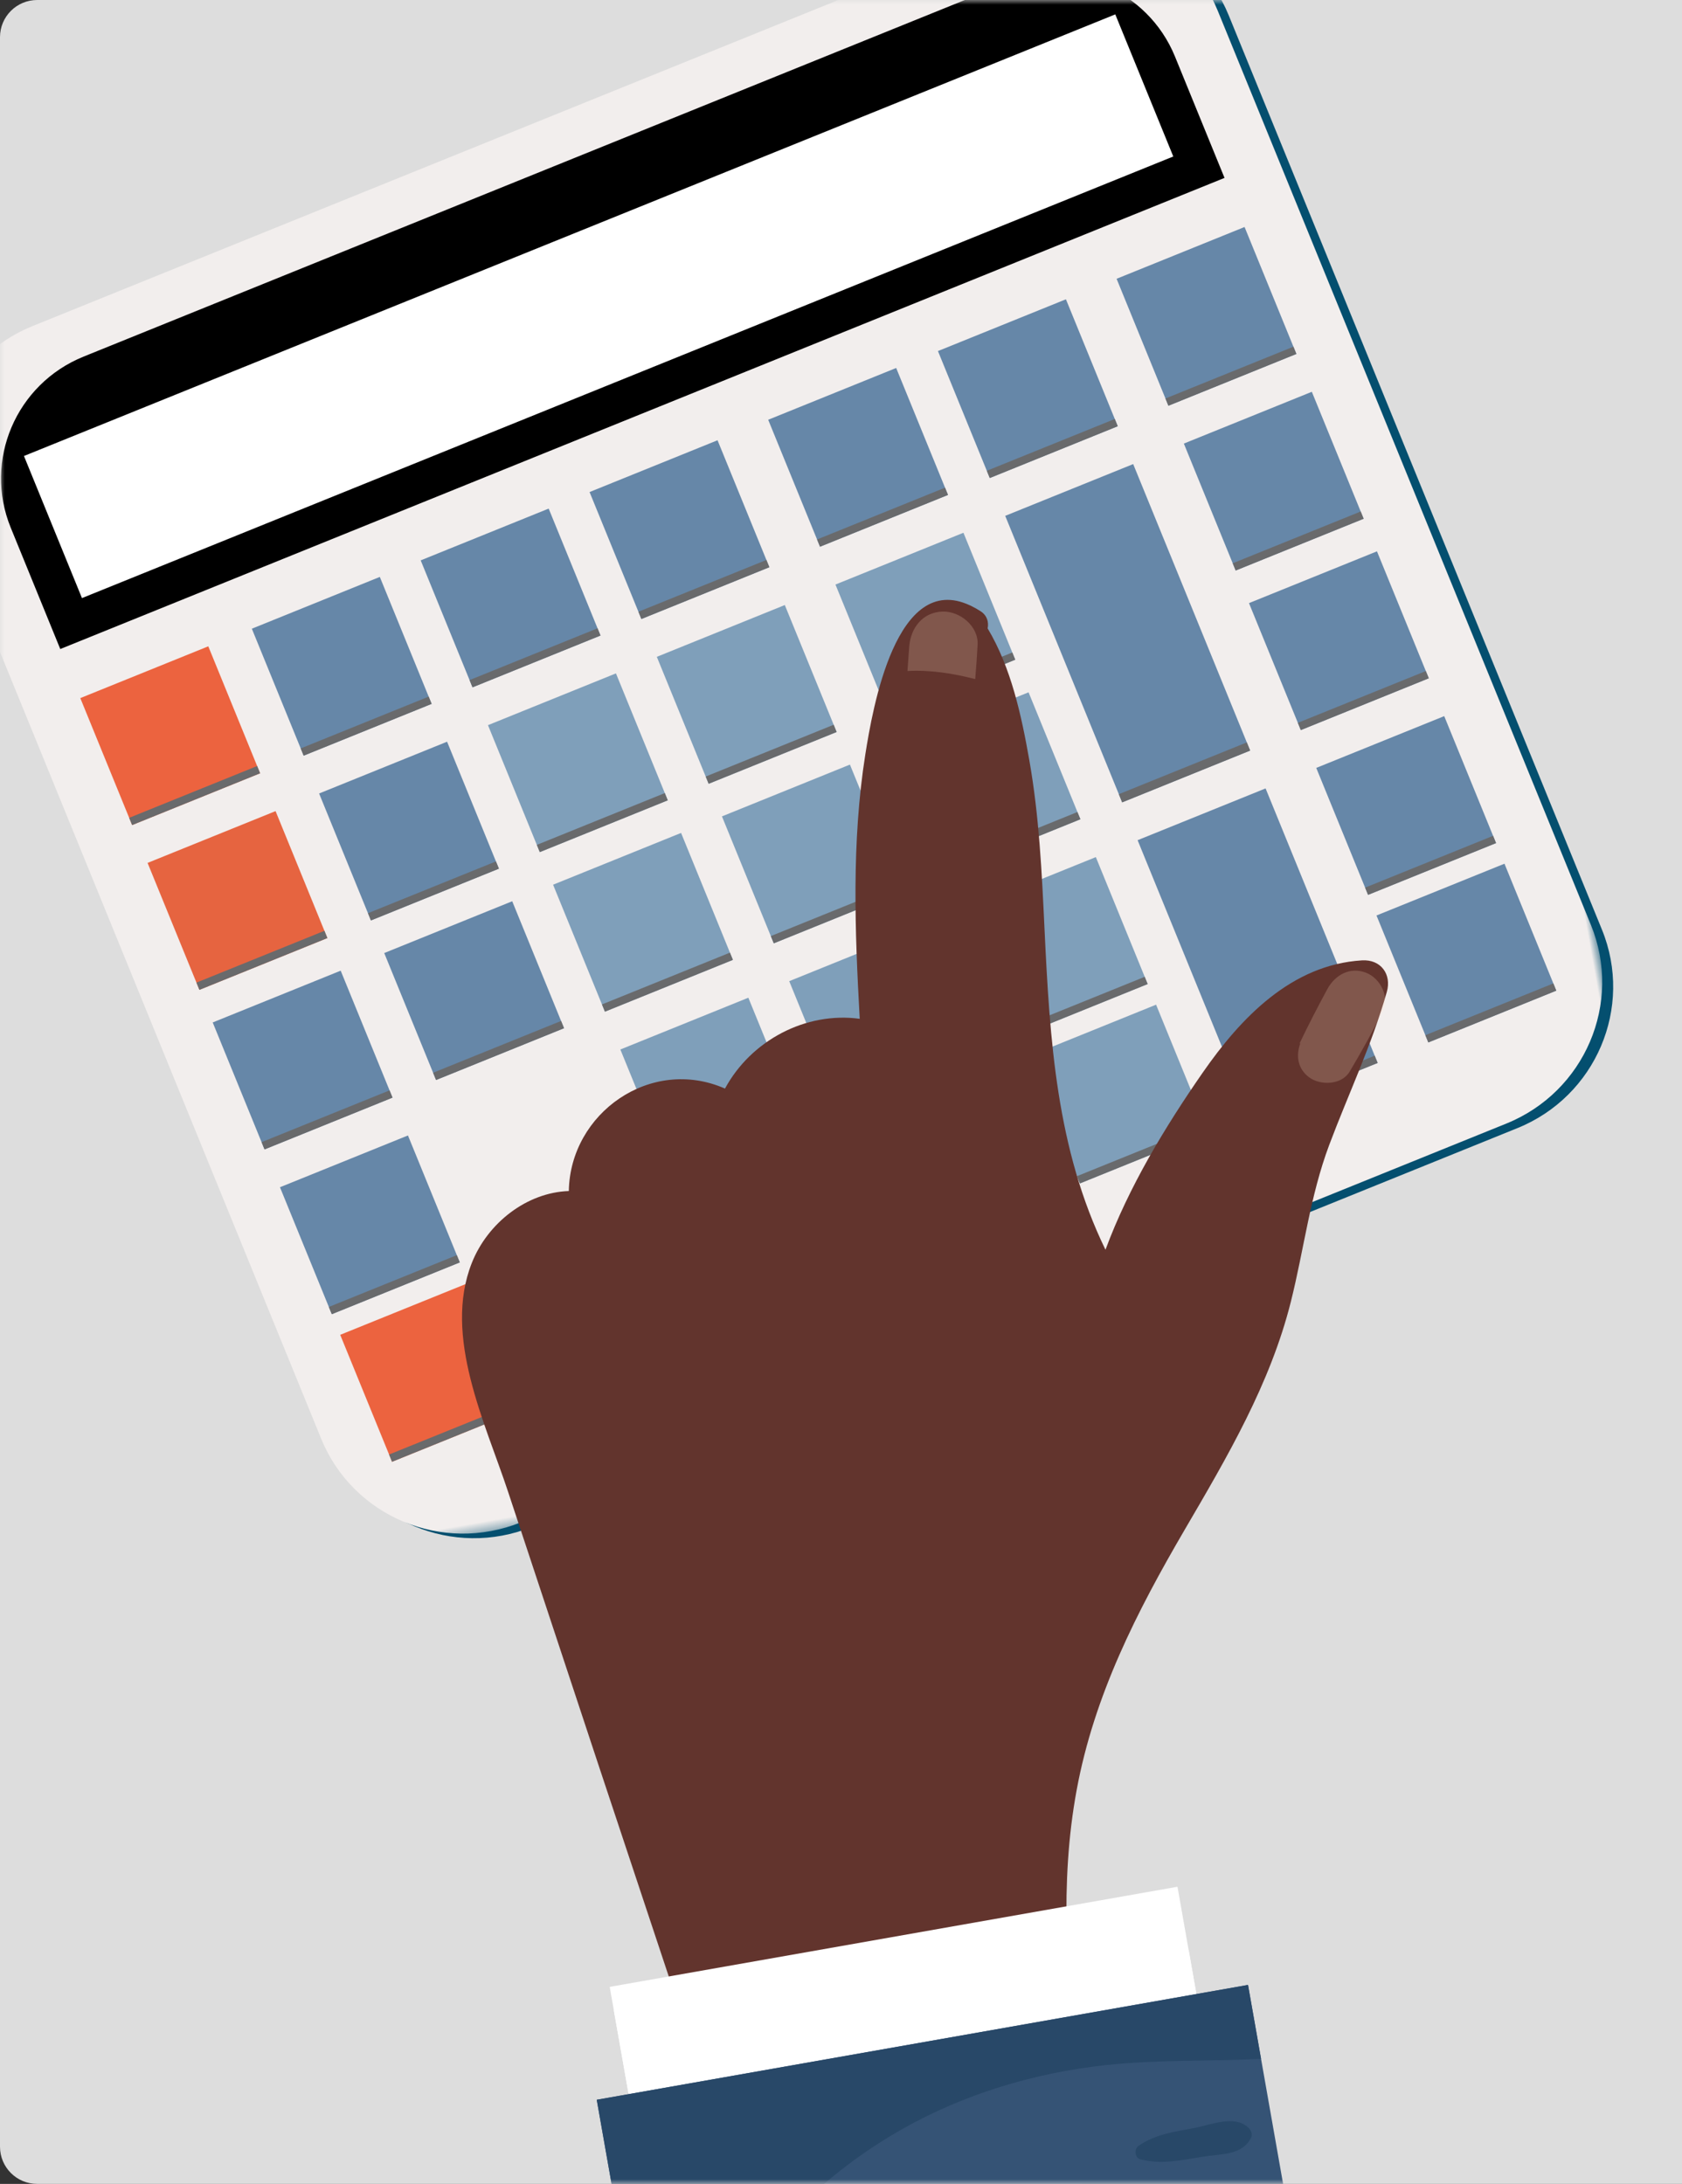
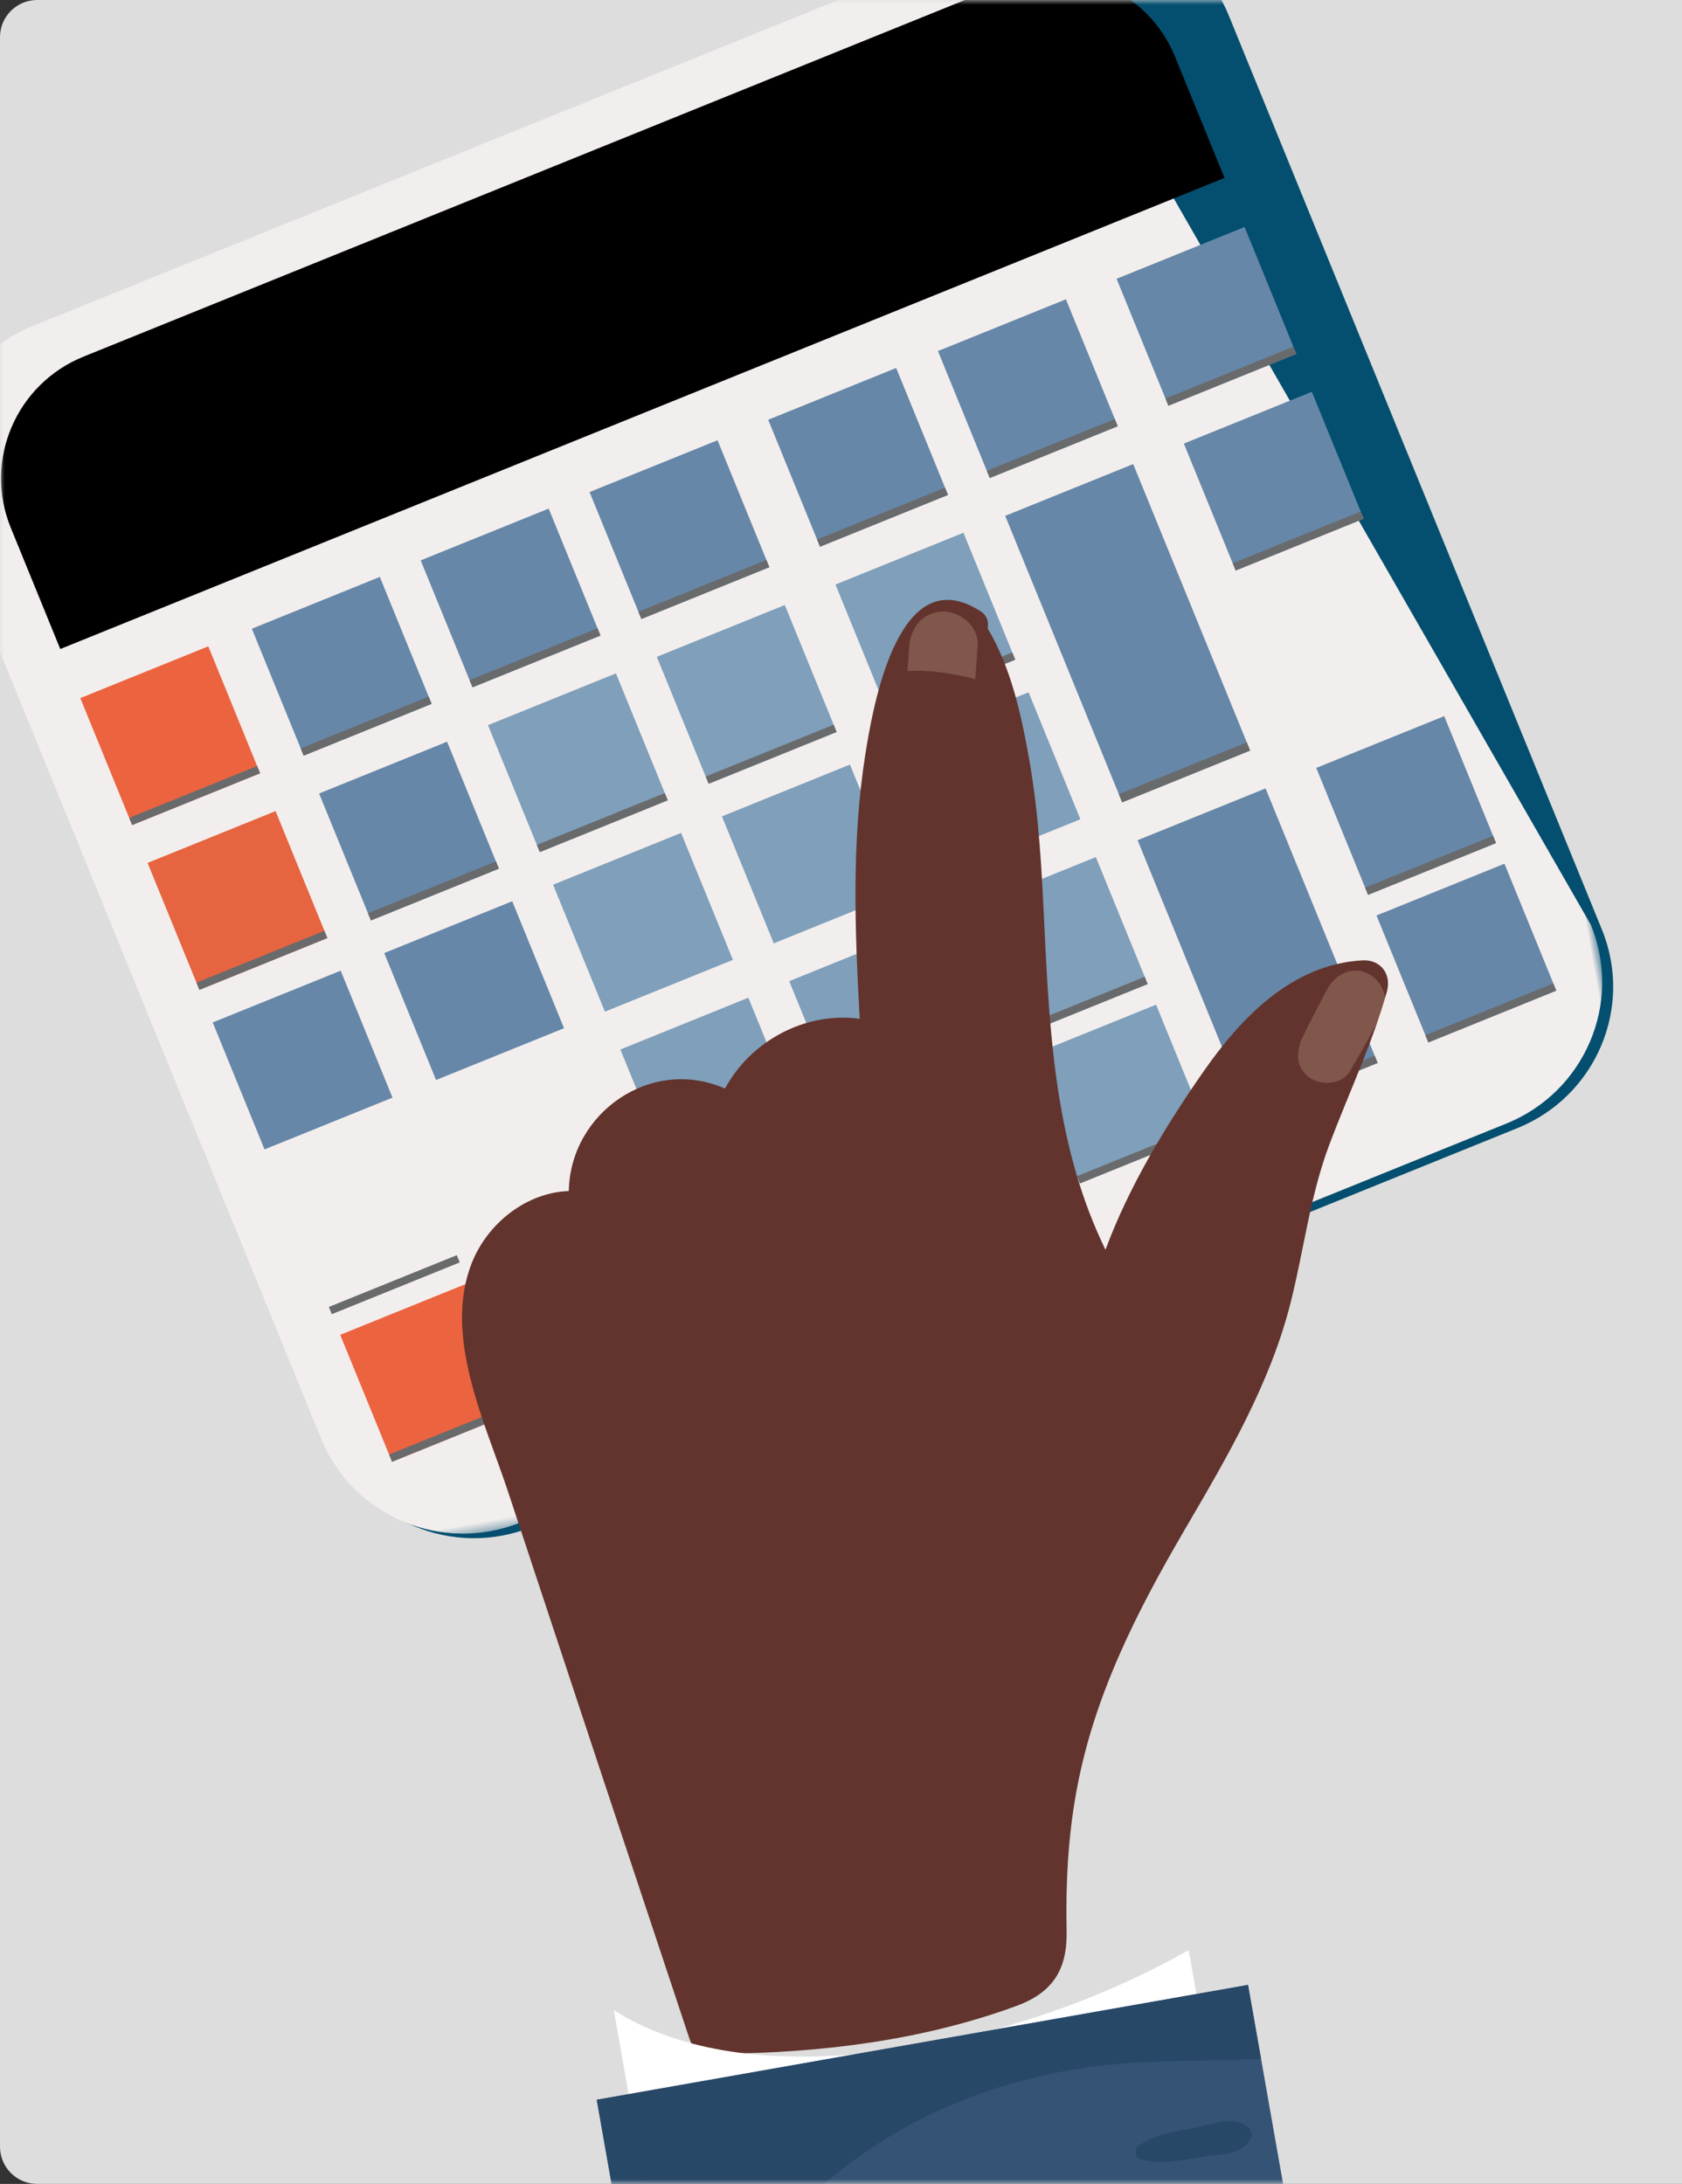
<svg xmlns="http://www.w3.org/2000/svg" xmlns:xlink="http://www.w3.org/1999/xlink" width="181" height="235" viewBox="0 0 181 235">
  <rect x="0" y="0" width="181" height="235" fill="#333333" stroke="none" />
  <defs>
    <path id="prefix__a" d="M4 0h177v235H4c-2.21 0-4-1.79-4-4V4c0-2.21 1.79-4 4-4z" />
    <path id="prefix__c" d="M0 0.171L167.371 0.171 167.371 160.645 0 160.645z" />
  </defs>
  <g fill="none" fill-rule="evenodd">
    <mask id="prefix__b" fill="#fff">
      <use xlink:href="#prefix__a" />
    </mask>
    <use fill="#DDD" fill-rule="nonzero" xlink:href="#prefix__a" />
    <g mask="url(#prefix__b)">
      <g>
        <path fill="#044F6F" d="M155.404 212.502L43.52 236.345c-8.914 1.9-17.69-3.732-19.604-12.579L1.449 119.908c-1.914-8.846 3.76-17.557 12.673-19.456l111.885-23.844c8.913-1.899 17.69 3.732 19.603 12.579l22.467 103.858c1.914 8.846-3.76 17.557-12.673 19.457" transform="rotate(-10 -361.342 121.925)" />
        <g transform="rotate(-10 -361.342 121.925) translate(0 75.377)">
          <mask id="prefix__d" fill="#fff">
            <use xlink:href="#prefix__c" />
          </mask>
-           <path fill="#F2EEED" d="M154.326 136.433L42.442 160.276c-8.913 1.9-17.69-3.732-19.604-12.579L.37 43.84c-1.913-8.847 3.76-17.558 12.674-19.457L124.929.54c8.914-1.9 17.69 3.732 19.604 12.578L167 116.976c1.913 8.847-3.761 17.557-12.674 19.457" mask="url(#prefix__d)" />
+           <path fill="#F2EEED" d="M154.326 136.433L42.442 160.276c-8.913 1.9-17.69-3.732-19.604-12.579L.37 43.84c-1.913-8.847 3.76-17.558 12.674-19.457L124.929.54L167 116.976c1.913 8.847-3.761 17.557-12.674 19.457" mask="url(#prefix__d)" />
        </g>
        <path fill="#000" d="M142.127 106.333L9.942 134.503 6.96 120.717c-1.65-7.624 3.24-15.131 10.921-16.768l104.37-22.241c7.68-1.637 15.244 3.215 16.894 10.84l2.982 13.785z" transform="rotate(-10 -361.342 121.925)" />
-         <path fill="#FFF" d="M137.098 103.106L13.193 129.511 9.701 113.368 133.606 86.963z" transform="rotate(-10 -361.342 121.925)" />
        <path fill="#EC633F" d="M28.798 151.404L14.268 154.501 11.148 140.078 25.679 136.982z" transform="rotate(-10 -361.342 121.925)" />
        <path fill="#6687A8" d="M48.273 147.254L33.743 150.351 30.623 135.929 45.154 132.832zM67.445 143.168L52.914 146.265 49.795 131.843 64.325 128.747zM86.617 139.083L72.086 142.179 68.967 127.758 83.497 124.661zM106.899 134.761L92.368 137.857 89.248 123.436 103.779 120.339zM126.172 130.653L111.641 133.75 108.522 119.328 123.052 116.232zM146.453 126.331L131.923 129.428 128.804 115.006 143.334 111.91z" transform="rotate(-10 -361.342 121.925)" />
        <path fill="#696A6C" d="M14.091 153.678L14.268 154.501 28.799 151.404 28.621 150.581zM33.565 149.527L33.743 150.35 48.273 147.254 48.095 146.431zM52.737 145.442L52.915 146.265 67.445 143.168 67.267 142.346zM71.909 141.356L72.087 142.179 86.617 139.082 86.439 138.26zM92.191 137.034L92.369 137.857 106.899 134.76 106.721 133.937zM111.463 132.927L111.642 133.75 126.171 130.653 125.993 129.831zM131.745 128.605L131.923 129.428 146.453 126.331 146.276 125.508z" transform="rotate(-10 -361.342 121.925)" />
        <path fill="#EC633F" d="M44.445 223.733L29.915 226.83 26.795 212.408 41.325 209.311z" transform="rotate(-10 -361.342 121.925)" />
        <path fill="#7F9FBA" d="M63.92 219.583L49.389 222.679 46.269 208.258 60.8 205.162zM83.092 215.497L68.561 218.594 65.442 204.172 79.972 201.075zM102.263 211.412L87.733 214.508 84.614 200.087 99.144 196.99zM122.545 207.09L108.015 210.186 104.895 195.765 119.425 192.668z" transform="rotate(-10 -361.342 121.925)" />
        <path fill="#6687A8" d="M141.818 202.983L127.288 206.079 120.541 174.892 135.071 171.796zM162.1 198.66L147.57 201.757 144.45 187.335 158.98 184.238z" transform="rotate(-10 -361.342 121.925)" />
        <path fill="#696A6C" d="M29.737 226.006L29.915 226.83 44.446 223.733 44.268 222.91zM49.212 221.857L49.39 222.679 63.92 219.583 63.742 218.76zM68.384 217.771L68.562 218.594 83.092 215.497 82.914 214.675zM87.555 213.686L87.733 214.508 102.264 211.411 102.086 210.589zM107.837 209.363L108.015 210.186 122.546 207.089 122.368 206.267zM127.11 205.256L127.288 206.079 141.818 202.983 141.64 202.16zM147.392 200.934L147.57 201.757 162.1 198.66 161.922 197.837z" transform="rotate(-10 -361.342 121.925)" />
        <path fill="#E66440" d="M32.848 170.124L18.318 173.22 15.198 158.799 29.729 155.702z" transform="rotate(-10 -361.342 121.925)" />
        <path fill="#6687A8" d="M52.322 165.974L37.792 169.07 34.673 154.648 49.203 151.552z" transform="rotate(-10 -361.342 121.925)" />
        <path fill="#7F9FBA" d="M71.494 161.888L56.964 164.984 53.845 150.563 68.375 147.467zM90.667 157.803L76.136 160.899 73.016 146.477 87.547 143.38zM110.948 153.48L96.418 156.577 93.298 142.155 107.829 139.058z" transform="rotate(-10 -361.342 121.925)" />
        <path fill="#6687A8" d="M134.142 167.497L119.612 170.594 112.571 138.047 127.101 134.952zM150.503 145.051L135.972 148.147 132.853 133.726 147.383 130.63z" transform="rotate(-10 -361.342 121.925)" />
        <path fill="#696A6C" d="M18.14 172.398L18.318 173.22 32.848 170.123 32.67 169.301zM37.615 168.247L37.792 169.07 52.323 165.974 52.145 165.151zM56.786 164.162L56.964 164.984 71.495 161.888 71.317 161.065zM75.958 160.076L76.136 160.899 90.667 157.803 90.488 156.98zM96.24 155.754L96.418 156.577 110.948 153.48 110.77 152.658zM119.411 169.665L119.612 170.594 134.142 167.498 133.941 166.57zM135.795 147.325L135.973 148.147 150.503 145.051 150.325 144.228z" transform="rotate(-10 -361.342 121.925)" />
        <path fill="#6687A8" d="M36.769 188.248L22.239 191.345 19.119 176.923 33.649 173.827zM56.244 184.098L41.713 187.195 38.593 172.773 53.124 169.676z" transform="rotate(-10 -361.342 121.925)" />
        <path fill="#7F9FBA" d="M75.416 180.012L60.885 183.109 57.765 168.687 72.296 165.591zM94.587 175.927L80.057 179.024 76.937 164.602 91.467 161.505zM114.869 171.605L100.339 174.702 97.219 160.28 111.749 157.183z" transform="rotate(-10 -361.342 121.925)" />
-         <path fill="#6687A8" d="M154.424 163.175L139.894 166.272 136.774 151.85 151.304 148.754z" transform="rotate(-10 -361.342 121.925)" />
-         <path fill="#696A6C" d="M22.061 190.522L22.239 191.345 36.77 188.248 36.591 187.426zM41.535 186.372L41.714 187.195 56.244 184.098 56.065 183.275zM60.707 182.287L60.886 183.109 75.416 180.012 75.238 179.19zM79.879 178.2L80.057 179.023 94.588 175.927 94.41 175.104zM100.161 173.878L100.34 174.701 114.87 171.605 114.691 170.782zM139.715 165.45L139.894 166.272 154.424 163.175 154.246 162.353z" transform="rotate(-10 -361.342 121.925)" />
-         <path fill="#6687A8" d="M40.819 206.969L26.288 210.064 23.168 195.643 37.699 192.547z" transform="rotate(-10 -361.342 121.925)" />
        <path fill="#7F9FBA" d="M79.465 198.733L64.935 201.829 61.815 187.407 76.345 184.311zM98.637 194.647L84.107 197.743 80.987 183.321 95.517 180.225zM118.919 190.325L104.389 193.421 101.269 178.999 115.799 175.903z" transform="rotate(-10 -361.342 121.925)" />
        <path fill="#6687A8" d="M158.473 181.896L143.943 184.992 140.823 170.57 155.353 167.474z" transform="rotate(-10 -361.342 121.925)" />
        <path fill="#696A6C" d="M26.11 209.242L26.289 210.064 40.819 206.968 40.64 206.145zM64.756 201.006L64.935 201.828 79.465 198.732 79.287 197.909zM83.928 196.921L84.107 197.743 98.637 194.647 98.459 193.824zM104.21 192.598L104.389 193.421 118.919 190.325 118.741 189.502zM143.766 184.169L143.943 184.991 158.474 181.895 158.295 181.072z" transform="rotate(-10 -361.342 121.925)" />
        <path fill="#62342D" d="M142.078 191.821c-7.558-.869-13.942 3.84-18.977 8.916-4.988 5.03-9.993 10.747-13.617 16.955-3.311-11.587-1.987-23.226-.47-35.104.775-6.05 1.546-12.099 1.546-18.209 0-4.863-.192-10.11-1.954-14.732.251-.638.19-1.372-.417-1.942-.299-.281-.594-.517-.886-.731-.047-.043-.1-.074-.153-.107-7.165-5.015-12.228 9.099-13.867 13.863-3.092 8.993-4.402 18.476-5.528 27.897-5.615-1.793-11.938.281-15.582 4.876-7.235-4.831-16.866-.312-18.465 7.94-4.475-.634-9.192 1.854-11.625 5.81-4.443 7.224-1.557 17.184-.432 24.923 2.975 20.458 5.976 40.911 9.004 61.36.259 1.748 1.665 2.36 3.024 2.146.07.015.138.034.212.047 10.502 1.773 21.508 2.325 32.047.43 4.12-.742 6.068-2.945 6.697-6.998.782-5.048 1.907-9.949 3.697-14.747 3.617-9.7 9.688-17.758 16.336-25.596 5.852-6.899 11.767-13.826 15.485-22.142 2.388-5.34 4.008-10.842 7.006-15.918 2.989-5.056 6.404-9.836 8.961-15.137.852-1.765-.024-3.568-2.042-3.8" transform="rotate(-10 -361.342 121.925)" />
        <path fill="#FFE2CC" fill-opacity=".2" d="M142.312 193.23c-1.599-1.003-3.37-.372-4.449.992-1.358 1.715-2.676 3.431-3.941 5.216l.058.036c-.688 1.188-.76 2.608.288 3.733 1.043 1.12 3.318 1.453 4.422.171 1.608-1.866 3.143-3.762 4.62-5.733 1.04-1.386.394-3.542-.998-4.415M106.341 154.785c.317-1.195.62-2.394.899-3.605.445-1.923-1.229-3.88-3.088-4.159-2.135-.318-3.693 1.149-4.19 3.066-.223.86-.438 1.718-.649 2.577 2.423.292 4.776 1.098 7.028 2.121" transform="rotate(-10 -361.342 121.925)" />
-         <path fill="#FFF" d="M43.17 316.191L105.211 316.191 105.211 286.542 43.17 286.542z" transform="rotate(-10 -361.342 121.925)" />
        <path fill="#FFF" d="M103.175 294.155c-10.584 3.446-22.03 4.962-33.148 4.273-9.41-.585-19.745-2.88-26.857-9.337v27.1h62.04v-22.725c-.681.239-1.361.47-2.035.689" transform="rotate(-10 -361.342 121.925)" />
        <path fill="#355375" d="M39.687 327.913L110.852 327.913 110.852 298.263 39.687 298.263z" transform="rotate(-10 -361.342 121.925)" />
        <path fill="#284868" d="M51.98 319.336c5.439-5.455 12.164-9.63 19.433-12.222 7.276-2.595 15.15-3.526 22.853-3.012 5.577.371 11.056 1.542 16.586 2.246v-8.084H39.687v29.649h5.19c2.147-3.034 4.47-5.937 7.103-8.577M108.214 313.386c-1.216-1.626-3.865-.994-5.672-.966-2.168.034-4.298-.082-6.305.854-.532.249-.634 1.188-.055 1.456 2.135.987 4.383.855 6.694.892 1.93.03 4.175.606 5.442-1.107.264-.357.134-.811-.104-1.13" transform="rotate(-10 -361.342 121.925)" />
      </g>
    </g>
  </g>
</svg>